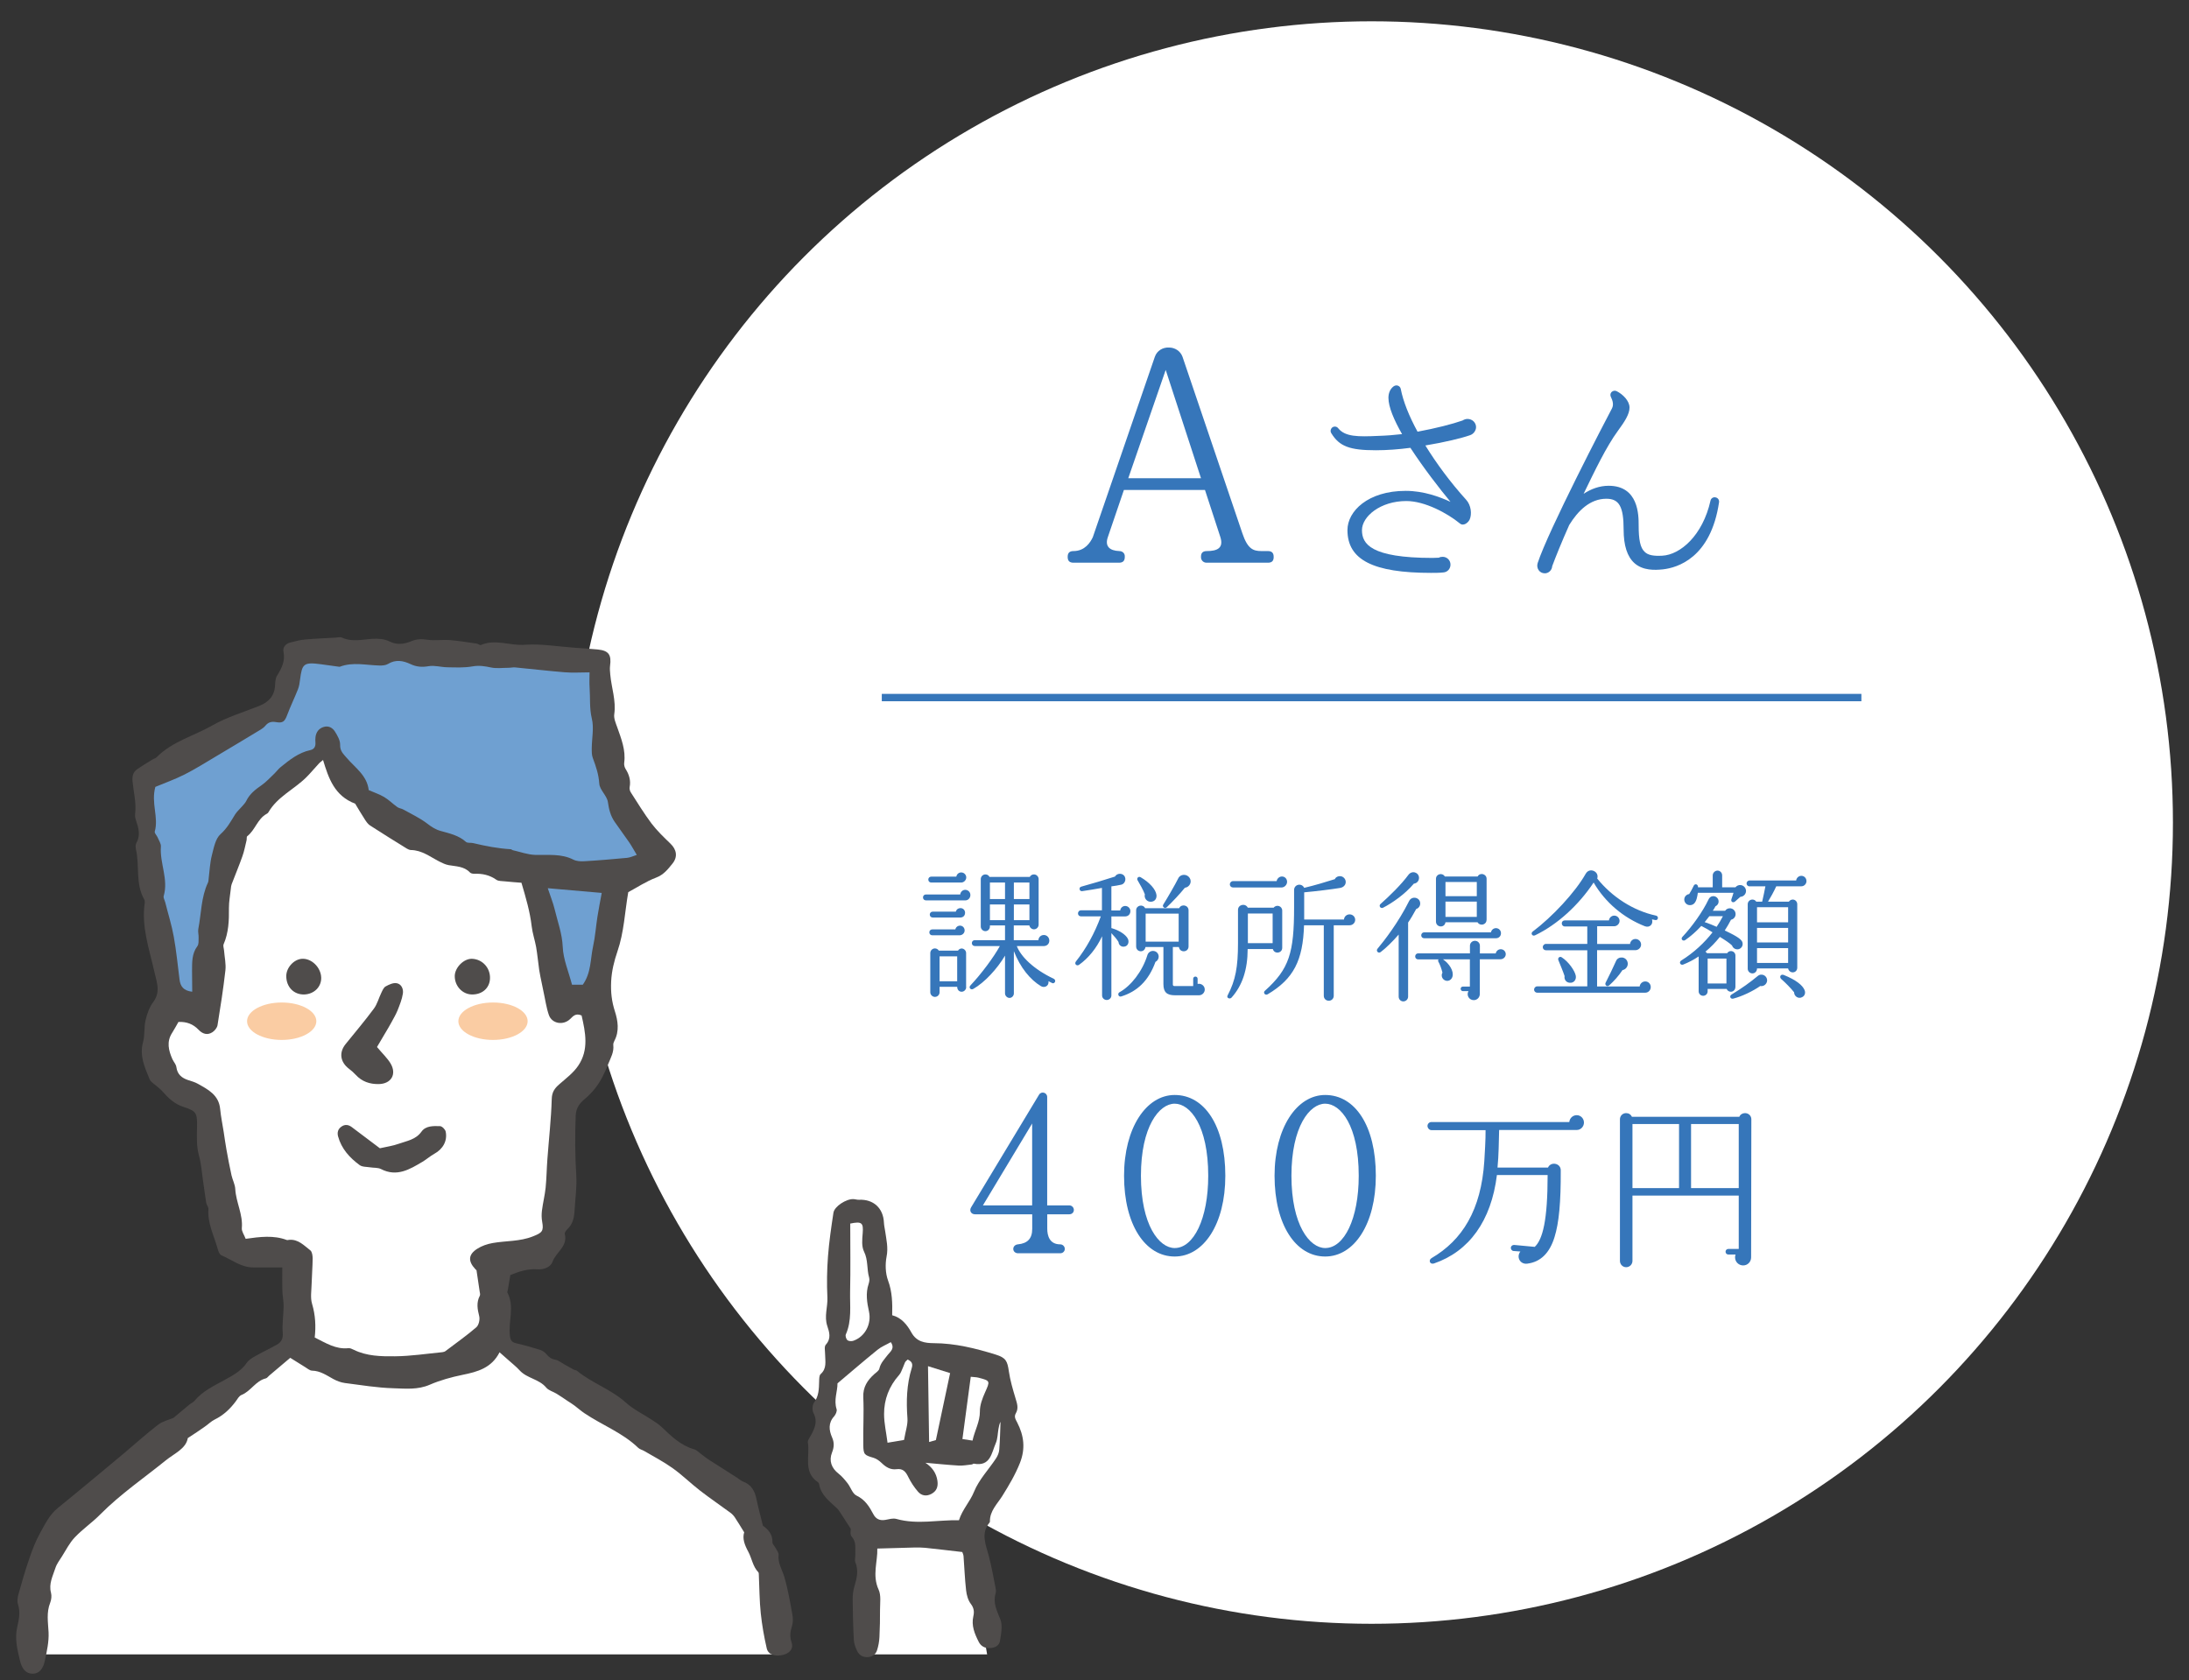
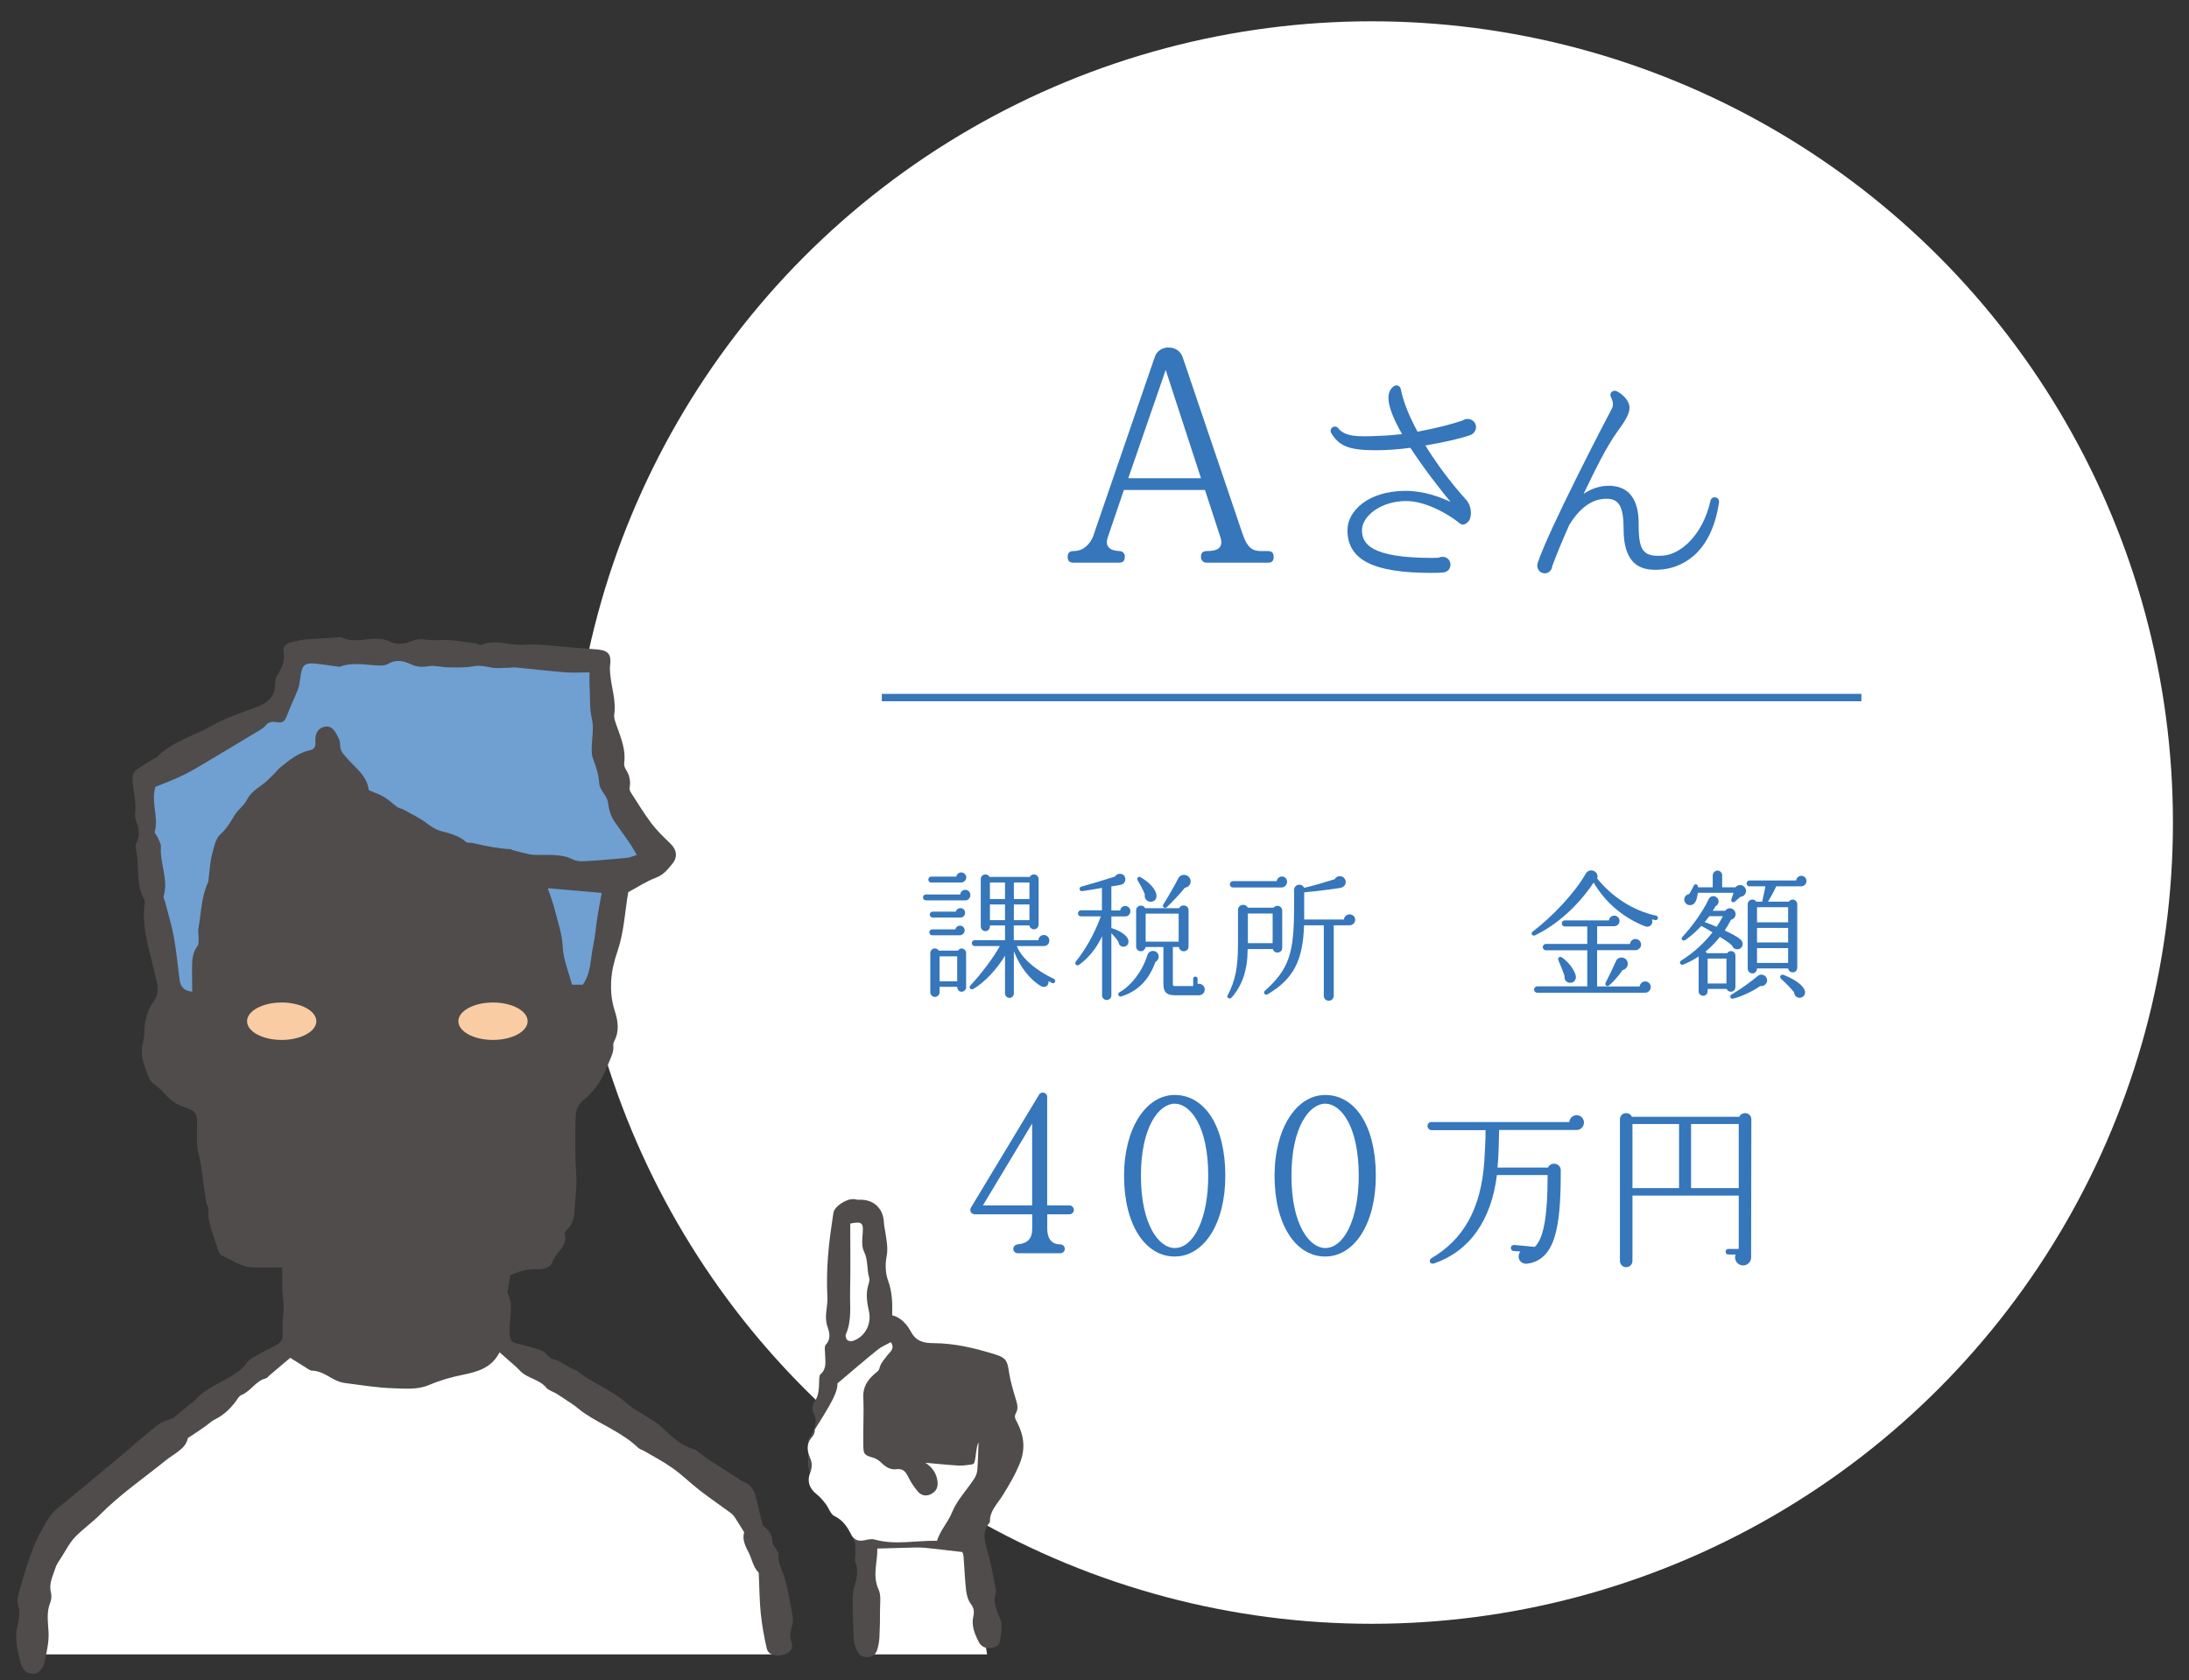
<svg xmlns="http://www.w3.org/2000/svg" version="1.1" id="レイヤー_1" x="0px" y="0px" viewBox="0 0 297 228" style="enable-background:new 0 0 297 228;" xml:space="preserve">
  <rect x="0" y="0" width="297" height="228" fill="#333333" stroke="none" />
  <style type="text/css">
	.st0{fill:#FFFFFF;}
	.st1{fill:#3676BA;}
	.st2{fill:none;stroke:#3676BA;stroke-miterlimit:10;}
	.st3{fill:#4F4C4B;}
	.st4{fill:#6FA0D1;}
	.st5{fill:#FACCA3;}
</style>
  <circle class="st0" cx="186.09" cy="111.62" r="108.73" />
  <g>
    <g>
      <g>
        <g>
          <path class="st1" d="M172.03,76.36h-8.33c-0.46,0-0.79-0.38-0.75-0.83c0-0.5,0.25-0.75,0.79-0.75c1.37,0,2.33-0.38,1.83-1.92      l-2.08-6.37h-11l-2.17,6.37c-0.46,1.29,0.25,1.87,1.54,1.92c0.46,0,0.79,0.33,0.75,0.79c0,0.54-0.25,0.79-0.79,0.79h-6.17      c-0.54,0-0.79-0.25-0.79-0.79c0-0.54,0.25-0.79,0.79-0.79c1.54,0,2.29-1.17,2.62-1.88l8.42-24.49c0.29-0.83,1.08-1.29,1.92-1.25      c0.79,0,1.54,0.46,1.83,1.25l8.12,23.95c0.71,2.12,1.46,2.42,2.58,2.42h0.88c0.54,0,0.79,0.25,0.79,0.79      C172.82,76.11,172.57,76.36,172.03,76.36z M153.08,64.9h9.87l-4.79-14.7L153.08,64.9z" />
          <path class="st1" d="M199.47,59.05c-1.12,0.4-3.46,0.97-6.08,1.4c1.52,2.46,3.4,5.01,5.53,7.36c0.7,0.76,0.79,1.98,0.49,2.67      c-0.21,0.46-0.85,0.97-1.34,0.55c-1.67-1.37-4.74-3.04-7.26-3.04c-3.53,0-6.02,2.1-6.02,3.95s1.16,3.77,9.58,3.77      c0.3,0,0.61-0.03,0.85-0.03c0.15-0.09,0.33-0.12,0.52-0.12c0.58,0,1.06,0.46,1.06,1.06c0,0.58-0.43,1.03-0.97,1.06      c-0.55,0.06-1.12,0.06-1.67,0.06c-7.84,0-11.34-1.76-11.34-5.81c0-2.55,2.77-5.32,7.9-5.32c2.46,0,4.62,0.82,6.08,1.49      c-1.49-1.79-3.65-4.59-5.44-7.33c-1.58,0.21-3.22,0.33-4.68,0.33c-3.56,0-4.95-0.52-6.05-2.31c-0.18-0.27-0.09-0.64,0.18-0.82      c0.27-0.15,0.58-0.09,0.76,0.15c0.94,1.16,2.67,1.16,5.44,1.03c1.09-0.03,2.19-0.12,3.22-0.24c-1.09-1.91-1.85-3.68-1.85-4.92      c0-0.61,0.21-1.22,0.73-1.58c0.37-0.24,0.85-0.06,0.94,0.36c0.33,1.7,1.12,3.68,2.28,5.81c2.49-0.46,4.71-1.03,6.11-1.52      c0.18-0.12,0.42-0.21,0.67-0.21c0.64,0,1.16,0.49,1.16,1.12C200.26,58.44,199.92,58.9,199.47,59.05z" />
          <path class="st1" d="M225.64,77.26c-1.12,0.12-2.74,0.18-3.89-0.85c-0.97-0.88-1.46-2.37-1.46-4.56c0-3.1-0.61-4.17-2.34-4.17      c-2.22,0-3.86,1.64-5.04,3.56c-1.03,2.31-1.85,4.35-2.31,5.59c-0.03,0.55-0.49,0.97-1,0.97c-0.76,0-1.19-0.73-0.97-1.4      c1.43-4.38,9.18-19.3,10.09-21c0.24-0.49,0.09-1.03-0.15-1.52c-0.15-0.3-0.06-0.64,0.24-0.79c0.18-0.09,0.36-0.09,0.55,0      c0.79,0.4,1.73,1.28,1.73,2.22c0,0.88-0.64,1.88-1.58,3.16c-1.58,2.16-3.13,5.41-4.65,8.54c1.03-0.67,2.16-1.09,3.4-1.09      c4.07,0,4.07,4.01,4.07,5.35c0,1.95,0.21,3.07,0.82,3.62c0.46,0.46,1.22,0.58,2.37,0.52c2.46-0.12,5.5-2.74,6.56-7.48      c0.06-0.3,0.37-0.52,0.7-0.43c0.3,0.06,0.49,0.33,0.46,0.64C232.12,75.74,227.56,77.04,225.64,77.26z" />
        </g>
      </g>
      <line class="st2" x1="119.64" y1="94.66" x2="252.55" y2="94.66" />
    </g>
  </g>
  <g>
    <path class="st1" d="M130.99,122.18h-5.36c-0.23,0-0.4-0.17-0.4-0.4c0-0.23,0.17-0.4,0.4-0.4h4.65c0.04-0.34,0.32-0.63,0.68-0.63   c0.38,0,0.7,0.3,0.7,0.7C131.67,121.83,131.37,122.18,130.99,122.18z M130.42,119.76h-4.07c-0.23,0-0.4-0.17-0.4-0.4   s0.17-0.4,0.4-0.4h3.4c0.06-0.32,0.32-0.57,0.67-0.57c0.38,0,0.68,0.32,0.68,0.68S130.78,119.76,130.42,119.76z M130.19,126.92   h-3.7c-0.23,0-0.4-0.17-0.4-0.4s0.17-0.4,0.4-0.4h3.13c0.06-0.29,0.32-0.51,0.63-0.51c0.36,0,0.63,0.29,0.63,0.65   C130.88,126.64,130.55,126.92,130.19,126.92z M130.27,124.51h-3.72c-0.23,0-0.4-0.17-0.4-0.4c0-0.23,0.17-0.4,0.4-0.4h3.13   c0.08-0.29,0.32-0.48,0.63-0.48c0.36,0,0.63,0.27,0.63,0.63C130.93,124.27,130.67,124.51,130.27,124.51z M131.09,133.97   c0,0.32-0.29,0.61-0.61,0.61c-0.38,0-0.61-0.3-0.61-0.67h-2.39v0.74c0,0.34-0.28,0.63-0.63,0.63c-0.34,0-0.63-0.29-0.63-0.63v-5.32   c0-0.34,0.28-0.63,0.63-0.63c0.23,0,0.42,0.13,0.53,0.3h2.6c0.11-0.17,0.29-0.29,0.49-0.29c0.32,0,0.61,0.29,0.61,0.61V133.97z    M127.48,133.16h2.39v-3.38h-2.39V133.16z M142.75,133.4c-0.17-0.08-0.34-0.17-0.49-0.25c0.08,0.68-0.57,0.95-1.03,0.67   c-1.44-0.87-2.79-2.49-3.67-4.75v5.74c0,0.32-0.27,0.61-0.59,0.61c-0.32,0-0.61-0.29-0.61-0.61v-5.13   c-1.06,1.79-2.77,3.65-4.31,4.52c-0.34,0.19-0.67-0.19-0.38-0.48c1.44-1.52,3.17-3.84,3.99-5.34h-3.4c-0.23,0-0.4-0.17-0.4-0.4   s0.17-0.4,0.4-0.4h4.1v-2h-2.05v0.15c0,0.34-0.27,0.63-0.61,0.63c-0.34,0-0.63-0.29-0.63-0.63v-6.44c0-0.34,0.28-0.63,0.63-0.63   c0.25,0,0.46,0.13,0.55,0.34h5.47c0.1-0.21,0.32-0.34,0.57-0.34c0.34,0,0.63,0.29,0.63,0.63v6.19c0,0.34-0.29,0.63-0.63,0.63   c-0.3,0-0.57-0.23-0.63-0.53h-2.11v2h3.34c0.02-0.4,0.34-0.7,0.74-0.7c0.42,0,0.74,0.34,0.74,0.76c0,0.47-0.36,0.74-0.74,0.74   h-3.67c0.53,1.39,2.22,3.12,5.03,4.45c0.15,0.08,0.23,0.27,0.15,0.42S142.9,133.48,142.75,133.4z M134.31,122h2.05v-2.24h-2.05V122   z M134.31,124.87h2.05v-2.13h-2.05V124.87z M137.56,122h2.11v-2.24h-2.11V122z M137.56,124.87h2.11v-2.13h-2.11V124.87z" />
    <path class="st1" d="M152.65,124.36h-1.86v1.6c0.06-0.02,0.08,0,0.13,0.02c0.91,0.27,1.84,0.85,2.11,1.42   c0.21,0.44,0.02,1.01-0.51,1.06c-0.4,0.06-0.74-0.23-0.76-0.63c-0.19-0.34-0.65-0.87-0.97-1.2v8.46c0,0.34-0.29,0.61-0.63,0.61   c-0.34,0-0.63-0.27-0.63-0.61v-8.04c-0.76,1.63-1.86,2.98-3.13,3.88c-0.3,0.21-0.68-0.11-0.42-0.46c1.42-1.79,2.53-3.82,3.38-6.12   h-2.7c-0.23,0-0.4-0.17-0.4-0.4c0-0.23,0.17-0.42,0.4-0.42h2.85v-3.04c-0.68,0.13-2.01,0.34-2.68,0.44   c-0.38,0.06-0.51-0.51-0.13-0.61c1.12-0.3,3.42-0.99,4.58-1.37c0.21-0.36,0.67-0.47,1.03-0.29c0.59,0.32,0.46,1.23-0.17,1.39   c-0.32,0.08-0.99,0.19-1.35,0.23v3.27h1.2c0.04-0.34,0.32-0.61,0.68-0.61c0.38,0,0.7,0.32,0.7,0.7   C153.37,124.06,153.07,124.36,152.65,124.36z M156.77,130.53c-0.93,2.58-2.51,4.03-4.65,4.69c-0.36,0.11-0.55-0.38-0.23-0.57   c1.58-0.87,3.12-2.87,3.78-5.02c0.09-0.34,0.4-0.59,0.76-0.59c0.44,0,0.78,0.34,0.78,0.78   C157.21,130.14,157.02,130.4,156.77,130.53z M162.68,135.06h-3.25c-1.08,0-1.58-0.38-1.58-1.52v-5.03h-2.43   c-0.15,0.84-1.27,0.72-1.27-0.08v-4.9c0-0.68,0.91-0.89,1.22-0.29h4.62c0.3-0.63,1.27-0.42,1.27,0.29v4.9   c0,0.82-1.18,0.91-1.31,0.08h-0.82v5.09c0,0.15,0.09,0.21,0.23,0.21h2.53v-0.99c0-0.17,0.13-0.3,0.3-0.3c0.17,0,0.3,0.13,0.3,0.3   v0.7c0.49-0.11,0.97,0.25,0.97,0.76C163.46,134.71,163.1,135.06,162.68,135.06z M156.15,122.37c-0.53,0.02-0.95-0.47-0.82-1.01   c-0.17-0.49-0.7-1.44-0.99-1.92c-0.15-0.27,0.13-0.57,0.42-0.4c1.23,0.72,2.05,1.65,2.15,2.41   C156.96,121.93,156.7,122.35,156.15,122.37z M155.44,127.78h4.48v-3.8h-4.48V127.78z M160.76,120.47c-0.68,0.84-1.58,1.8-2.45,2.64   c-0.27,0.25-0.67-0.06-0.48-0.36c0.46-0.72,1.65-2.77,2.03-3.55c0.28-0.61,1.16-0.65,1.54-0.08   C161.77,119.67,161.41,120.39,160.76,120.47z" />
    <path class="st1" d="M173.97,128.62c0,0.76-1.08,0.89-1.27,0.17h-3.42c0,2.77-0.72,4.96-2.19,6.59c-0.23,0.25-0.72,0.04-0.53-0.3   c1.08-2.05,1.41-3.88,1.41-7.09v-4.52c0-0.72,0.99-0.95,1.33-0.3h3.51c0.38-0.48,1.16-0.23,1.16,0.4V128.62z M173.89,120.43h-6.61   c-0.23,0-0.42-0.19-0.42-0.42c0-0.23,0.19-0.44,0.42-0.44h5.93c0.06-0.34,0.36-0.63,0.72-0.63c0.4,0,0.7,0.32,0.7,0.72   C174.63,120.09,174.25,120.43,173.89,120.43z M169.31,127.99h3.36v-4.03h-3.36V127.99z M183.11,125.56h-2.15v9.57   c0,0.38-0.29,0.67-0.67,0.67s-0.68-0.28-0.68-0.67v-9.57h-2.68c-0.15,4.75-1.39,7.26-4.94,9.37c-0.4,0.19-0.63-0.27-0.38-0.47   c3.32-2.98,3.97-5.15,3.97-11.36v-2.32c0-0.78,1.03-1.01,1.37-0.3c1.37-0.32,3.04-0.82,4.16-1.18c0.17-0.4,0.74-0.51,1.08-0.3   c0.38,0.23,0.51,0.7,0.29,1.08c-0.15,0.25-0.42,0.38-0.7,0.42c-1.03,0.17-3.17,0.44-4.83,0.59v3.69h5.4c0.02-0.4,0.36-0.7,0.76-0.7   c0.42,0,0.76,0.32,0.76,0.74S183.52,125.56,183.11,125.56z" />
-     <path class="st1" d="M192.15,123.35c-0.36,0.66-0.72,1.29-1.1,1.84v10.05c0,0.36-0.29,0.65-0.65,0.65s-0.63-0.29-0.63-0.65v-8.42   c-0.8,0.93-1.8,1.9-2.45,2.38c-0.32,0.23-0.67-0.17-0.42-0.46c0.89-1.06,2.83-3.55,4.29-6.48c0.38-0.74,1.5-0.49,1.5,0.34   C192.7,122.95,192.46,123.26,192.15,123.35z M191.83,119.91c-1.16,1.39-2.91,2.62-4.18,3.27c-0.34,0.17-0.63-0.27-0.34-0.51   c1.14-1.01,2.79-2.6,3.78-3.95c0.49-0.66,1.44-0.34,1.44,0.42C192.53,119.53,192.23,119.88,191.83,119.91z M203.59,130.17h-2.81   v4.71c0,0.46-0.36,0.84-0.82,0.84c-0.65,0-1.03-0.68-0.72-1.22h-0.76c-0.17,0-0.3-0.15-0.3-0.32c0-0.17,0.13-0.3,0.3-0.3h0.95v-3.7   h-3.65c0.84,0.57,1.5,1.58,1.29,2.34c-0.1,0.38-0.46,0.65-0.85,0.57c-0.51-0.1-0.76-0.67-0.51-1.1c-0.11-0.49-0.36-1.16-0.55-1.48   c-0.06-0.1-0.06-0.23,0.02-0.32h-2.77c-0.23,0-0.4-0.17-0.4-0.4c0-0.23,0.17-0.42,0.4-0.42h7.03v-1.03c0-0.38,0.3-0.67,0.68-0.67   s0.67,0.29,0.67,0.67v1.04h2.15c0.06-0.32,0.34-0.57,0.68-0.57c0.38,0,0.68,0.3,0.68,0.68   C204.29,129.87,203.97,130.17,203.59,130.17z M202.98,127.32h-9.75c-0.23,0-0.4-0.17-0.4-0.4c0-0.23,0.17-0.4,0.4-0.4h9.06   c0.06-0.32,0.34-0.57,0.68-0.57c0.38,0,0.68,0.3,0.68,0.68C203.66,127.02,203.36,127.32,202.98,127.32z M201.69,124.83   c0,0.67-0.87,0.89-1.22,0.32h-4.35c-0.11,0.82-1.29,0.72-1.29-0.1v-5.79c0-0.67,0.87-0.89,1.2-0.32h4.45   c0.32-0.59,1.22-0.36,1.22,0.32V124.83z M196.12,121.61h4.25v-1.92h-4.25V121.61z M196.12,124.42h4.25v-2.07h-4.25V124.42z" />
    <path class="st1" d="M224.58,124.85l-0.44-0.09c0.21,0.67-0.34,1.18-0.97,0.93c-2.89-1.14-5.36-3.21-6.95-5.93   c-2.01,3.04-4.9,5.7-7.94,7.16c-0.38,0.19-0.65-0.27-0.32-0.51c2.64-1.98,5.76-5.32,7.18-7.83c0.27-0.47,0.7-0.55,1.08-0.4   c0.36,0.15,0.65,0.53,0.49,1.04c1.98,2.47,4.88,4.37,7.98,5.03c0.17,0.04,0.28,0.19,0.25,0.36   C224.91,124.8,224.75,124.89,224.58,124.85z M223.23,134.71h-14.67c-0.23,0-0.42-0.19-0.42-0.42c0-0.23,0.19-0.44,0.42-0.44h6.8   v-4.9h-5.62c-0.23,0-0.42-0.19-0.42-0.42s0.19-0.44,0.42-0.44h5.62v-2.37h-3.06c-0.23,0-0.4-0.19-0.4-0.42s0.17-0.4,0.4-0.4h6   c0.04-0.36,0.34-0.65,0.72-0.65c0.4,0,0.72,0.32,0.72,0.72c0,0.38-0.34,0.72-0.72,0.72h-2.32v2.41h4.46   c0.04-0.38,0.34-0.68,0.74-0.68c0.42,0,0.76,0.34,0.76,0.76s-0.36,0.76-0.78,0.76h-5.19v4.92h5.78c0.04-0.38,0.36-0.68,0.76-0.68   c0.42,0,0.74,0.34,0.74,0.76S223.65,134.71,223.23,134.71z M212.96,133.36c-0.48-0.04-0.76-0.46-0.68-0.91   c-0.19-0.59-0.63-1.63-0.84-2.15c-0.13-0.3,0.17-0.57,0.44-0.4c0.93,0.59,1.79,1.82,1.92,2.51   C213.89,132.93,213.56,133.42,212.96,133.36z M220.14,131.64c-0.55,0.82-1.16,1.5-1.8,2.07c-0.3,0.27-0.65-0.06-0.49-0.36   c0.44-0.87,1.04-2.09,1.42-2.96c0.28-0.65,1.35-0.63,1.56,0.19C220.95,131.05,220.63,131.56,220.14,131.64z" />
    <path class="st1" d="M235.45,133.97c0,0.32-0.27,0.61-0.61,0.61c-0.25,0-0.48-0.15-0.57-0.38h-2.58v0.32   c0,0.34-0.27,0.61-0.61,0.61c-0.34,0-0.61-0.27-0.61-0.61v-4.73c-0.7,0.47-1.39,0.82-2.09,1.1c-0.38,0.15-0.63-0.32-0.27-0.55   c1.67-1.03,3.17-2.43,4.24-3.82c-0.34-0.23-1.1-0.67-1.52-0.87c-0.68,0.74-1.42,1.39-2.18,1.92c-0.3,0.21-0.67-0.13-0.38-0.44   c1.31-1.39,2.77-3.44,3.53-5.05c0.11-0.25,0.3-0.44,0.59-0.47c0.38-0.04,0.74,0.25,0.78,0.63c0.04,0.32-0.13,0.61-0.42,0.74   c-0.09,0.19-0.23,0.42-0.36,0.61h1.67c0.36-0.53,1.2-0.42,1.39,0.23c0.13,0.44-0.13,0.89-0.59,0.99c-0.25,0.49-0.57,1.03-0.85,1.46   c1.88,0.87,2.34,1.29,2.41,1.65c0.1,0.4-0.15,0.8-0.55,0.89c-0.38,0.08-0.76-0.15-0.87-0.51c-0.38-0.36-0.99-0.76-1.65-1.16   c-0.61,0.76-1.27,1.44-1.96,2c0.08,0.06,0.15,0.11,0.21,0.21h2.74c0.1-0.17,0.29-0.29,0.51-0.29c0.34,0,0.61,0.27,0.61,0.61V133.97   z M228.71,122.57c-0.28-0.32-0.25-0.8,0.08-1.08c0.11-0.09,0.25-0.15,0.4-0.17c0.17-0.27,0.51-0.87,0.61-1.12   c0.11-0.29,0.59-0.3,0.59,0.21h1.99v-1.62c0-0.34,0.3-0.65,0.65-0.65s0.63,0.29,0.63,0.65v1.62h1.8c0.36-0.46,1.08-0.4,1.35,0.13   c0.27,0.53-0.11,1.14-0.68,1.16c-0.23,0.21-0.59,0.53-0.74,0.65c-0.28,0.21-0.59,0-0.47-0.34c0.08-0.19,0.21-0.66,0.28-0.86h-4.84   c-0.06,0.46-0.17,1.18-0.55,1.5C229.47,122.92,228.97,122.88,228.71,122.57z M232.91,125.77c0.3-0.44,0.61-0.97,0.85-1.44h-1.84   c-0.23,0.3-0.42,0.55-0.63,0.8C231.73,125.27,232.55,125.6,232.91,125.77z M234.24,133.46v-3.38h-2.55v3.38H234.24z M239.76,133.08   c-0.04,0.47-0.48,0.82-0.93,0.72c-0.99,0.7-2.49,1.41-3.65,1.71c-0.4,0.11-0.59-0.34-0.25-0.55c1.44-0.87,2.56-1.69,3.5-2.47   c0.17-0.15,0.36-0.25,0.59-0.23C239.46,132.28,239.78,132.66,239.76,133.08z M237.37,120.28c-0.21,0-0.4-0.17-0.4-0.4   c0-0.21,0.19-0.4,0.4-0.4h6.33c0.04-0.34,0.34-0.63,0.7-0.63c0.4,0,0.7,0.32,0.7,0.72c0,0.38-0.32,0.7-0.68,0.7   c-0.1,0-0.61,0-3.42,0c-0.32,0.72-0.8,1.56-1.12,2.09h2.83c0.11-0.17,0.3-0.29,0.53-0.29c0.34,0,0.61,0.29,0.61,0.63v8.62   c0,0.36-0.27,0.63-0.61,0.63c-0.32,0-0.57-0.23-0.63-0.53h-4.22c0,0.36-0.25,0.67-0.63,0.67c-0.34,0-0.63-0.29-0.63-0.63v-8.76   c0-0.34,0.28-0.63,0.63-0.63c0.23,0,0.42,0.11,0.53,0.29h0.8c0.13-0.53,0.34-1.58,0.44-2.09H237.37z M242.61,123.11h-4.22v2.05   h4.22V123.11z M242.61,127.89v-1.97h-4.22v1.97H242.61z M242.61,130.67v-2.01h-4.22v2.01H242.61z M244.84,134.35   c0.15,0.36,0.06,0.78-0.34,0.97c-0.51,0.27-1.08-0.13-1.08-0.67c-0.42-0.53-1.2-1.33-1.75-1.8c-0.3-0.29-0.06-0.7,0.34-0.55   C243.72,132.99,244.57,133.71,244.84,134.35z" />
    <path class="st1" d="M145.09,164.78h-3v1.95c0,0.96,0.31,2.13,1.76,2.13c0.34,0,0.62,0.28,0.62,0.62c0,0.34-0.28,0.59-0.62,0.59   h-5.72c-0.37,0-0.65-0.25-0.65-0.59c0-0.34,0.28-0.59,0.62-0.62c1.27-0.12,1.95-0.74,1.95-2.1v-1.98h-7.77   c-0.5,0-0.8-0.46-0.53-0.93l9.22-15.29c0.31-0.53,1.11-0.31,1.11,0.31v14.7h3c0.34,0,0.62,0.28,0.62,0.62   S145.43,164.78,145.09,164.78z M133.36,163.57h6.68v-11.11L133.36,163.57z" />
    <path class="st1" d="M159.38,170.51c-3.99,0-6.87-4.3-6.87-10.96c0-6.47,3-10.96,6.87-10.96c4.05,0,6.87,4.18,6.87,10.96   C166.25,166.11,163.31,170.51,159.38,170.51z M159.38,149.77c-2.1,0-4.58,3.1-4.58,9.78c0,6.71,2.48,9.81,4.58,9.81   c2.57,0,4.55-3.96,4.55-9.81C163.93,152.77,161.48,149.77,159.38,149.77z" />
    <path class="st1" d="M179.8,170.51c-3.99,0-6.87-4.3-6.87-10.96c0-6.47,3-10.96,6.87-10.96c4.05,0,6.87,4.18,6.87,10.96   C186.67,166.11,183.73,170.51,179.8,170.51z M179.8,149.77c-2.1,0-4.58,3.1-4.58,9.78c0,6.71,2.48,9.81,4.58,9.81   c2.57,0,4.55-3.96,4.55-9.81C184.35,152.77,181.91,149.77,179.8,149.77z" />
    <path class="st1" d="M213.92,153.34H203.4c-0.05,1.7-0.05,3.4-0.22,5.1h6.85c0.38-0.86,1.73-0.6,1.73,0.36   c0.02,4.36-0.24,7.14-0.84,9.06c-0.67,2.2-1.92,3.4-3.71,3.62c-0.96,0.12-1.51-0.89-0.93-1.65l-0.93-0.07   c-0.22-0.02-0.38-0.24-0.36-0.46c0.02-0.22,0.24-0.38,0.46-0.36l2.78,0.26c1.08-1.01,1.75-3.59,1.75-9.75h-6.88   c-0.77,6.25-3.79,10.37-8.53,12c-0.58,0.19-0.79-0.46-0.34-0.72c4.17-2.44,6.73-6.52,7.16-13.18c0.05-0.79,0.19-3.04,0.17-4.19   h-7.35c-0.29,0-0.53-0.29-0.53-0.57c0-0.29,0.24-0.53,0.53-0.53h18.71c0.05-0.53,0.48-0.93,1.01-0.93c0.55,0,0.98,0.46,0.98,1.01   C214.9,152.89,214.47,153.34,213.92,153.34z" />
    <path class="st1" d="M237.59,170.62c0,0.62-0.48,1.1-1.08,1.1c-0.6,0-1.1-0.48-1.1-1.1c0-0.12,0.02-0.26,0.07-0.38h-0.98   c-0.22,0-0.38-0.17-0.38-0.38c0-0.22,0.17-0.38,0.38-0.38h1.41v-7.24h-14.42v8.86c0,0.48-0.38,0.86-0.86,0.86   c-0.46,0-0.84-0.38-0.84-0.86v-19.21c0-0.48,0.38-0.84,0.84-0.84c0.36,0,0.65,0.19,0.79,0.5h14.57c0.12-0.31,0.43-0.5,0.77-0.5   c0.48,0,0.86,0.36,0.86,0.84L237.59,170.62z M221.49,161.23h6.32v-8.7h-6.32V161.23z M229.44,161.23h6.47v-8.7h-6.47V161.23z" />
  </g>
  <g>
    <path class="st0" d="M4.21,224.5h101.03c0,0,0.99-19.3-12.29-27.3c-16.11-9.71-27.01-15.72-27.01-15.72l-25.4,0.4   c0,0-10.97,7.04-23.78,17.74C1.7,212.18,4.21,224.5,4.21,224.5z" />
    <polygon class="st0" points="133.93,224.5 117.47,224.5 117.47,207.56 131.05,207.56  " />
    <path class="st3" d="M25.48,195.15c-0.25,1.46-1.83,2.08-3.02,3.05c-2.97,2.4-6.13,4.56-8.84,7.29c-1.09,1.11-2.4,2-3.47,3.13   c-0.71,0.74-1.18,1.7-1.74,2.58c-0.32,0.51-0.71,1.01-0.89,1.57c-0.35,1.09-0.93,2.14-0.6,3.37c0.11,0.41,0.05,0.94-0.11,1.35   c-0.53,1.33-0.29,2.65-0.22,4.01c0.06,1.28-0.23,2.6-0.51,3.87c-0.18,0.84-0.59,1.74-1.63,1.75c-1.11,0.01-1.54-0.92-1.75-1.81   c-0.35-1.46-0.72-2.94-0.37-4.48c0.23-1.03,0.46-2.05,0.11-3.13c-0.13-0.4-0.06-0.92,0.06-1.35c0.46-1.64,0.93-3.28,1.49-4.89   c0.4-1.17,0.85-2.35,1.45-3.43c0.68-1.21,1.27-2.48,2.41-3.4c3.01-2.44,5.99-4.93,8.96-7.41c1.54-1.29,3.03-2.65,4.62-3.87   c0.64-0.49,1.51-0.69,2.1-0.94c0.79-0.66,1.46-1.23,2.13-1.78c0.23-0.19,0.54-0.31,0.73-0.54c1.1-1.32,2.58-2,4.05-2.81   c1.05-0.58,2.27-1.21,3.03-2.33c0.27-0.4,0.74-0.68,1.18-0.93c0.95-0.54,1.95-1,2.9-1.54c0.61-0.34,0.88-0.81,0.81-1.62   c-0.1-1.19,0.11-2.4,0.12-3.6c0.01-0.7-0.15-1.39-0.17-2.09c-0.03-1.05-0.01-2.1-0.01-3.18c-1.44,0-2.68-0.01-3.92,0   c-1.66,0.02-2.91-1.04-4.34-1.64c-0.25-0.11-0.42-0.56-0.51-0.89c-0.49-1.78-1.4-3.46-1.25-5.39c0.02-0.27-0.25-0.55-0.3-0.84   c-0.17-1.03-0.29-2.08-0.45-3.11c-0.16-1.08-0.22-2.19-0.52-3.24c-0.37-1.3-0.3-2.6-0.28-3.91c0.04-1.94-0.07-2.19-1.84-2.76   c-1.22-0.4-2.06-1.2-2.86-2.12c-0.25-0.29-0.58-0.52-0.87-0.78c-0.3-0.27-0.71-0.49-0.85-0.83c-0.66-1.61-1.42-3.2-0.9-5.07   c0.26-0.95,0.11-2,0.34-2.97c0.2-0.86,0.52-1.76,1.04-2.46c0.58-0.78,0.68-1.54,0.54-2.4c-0.09-0.6-0.27-1.18-0.4-1.77   c-0.69-3.07-1.77-6.08-1.29-9.31c0.02-0.14,0-0.32-0.07-0.44c-1.22-2.12-0.61-4.54-1.12-6.77c-0.06-0.28-0.08-0.66,0.05-0.89   c0.59-1.04,0.3-2.04-0.04-3.05c-0.1-0.28-0.17-0.6-0.13-0.89c0.19-1.51-0.21-2.96-0.35-4.44c-0.06-0.67,0.07-1.23,0.6-1.61   c0.69-0.49,1.42-0.91,2.14-1.36c0.17-0.11,0.4-0.15,0.53-0.29c2.11-2.14,5.04-2.88,7.56-4.32c1.98-1.13,4.23-1.79,6.37-2.65   c1.28-0.51,2.07-1.36,2.14-2.8c0.02-0.44,0.05-0.94,0.27-1.3c0.62-1.01,1.14-1.99,0.87-3.26c-0.12-0.59,0.29-1.07,0.9-1.23   c0.68-0.18,1.37-0.36,2.07-0.42c1.36-0.12,2.72-0.17,4.08-0.25c0.3-0.02,0.65-0.12,0.9,0c1.38,0.63,2.76,0.24,4.16,0.16   c0.73-0.04,1.57,0.01,2.21,0.33c1.07,0.54,2.05,0.4,3.04-0.01c0.73-0.31,1.42-0.31,2.21-0.19c0.97,0.14,1.98-0.03,2.97,0.04   c1.23,0.1,2.45,0.3,3.68,0.48c0.19,0.03,0.43,0.25,0.56,0.19c1.97-0.85,3.96,0.12,5.96-0.03c2.23-0.16,4.5,0.24,6.75,0.4   c1.05,0.08,2.11,0.13,3.16,0.24c1.48,0.15,1.87,0.72,1.66,2.23c-0.05,0.38,0,0.79,0.03,1.18c0.16,1.79,0.81,3.52,0.54,5.38   c-0.08,0.55,0.2,1.19,0.4,1.75c0.55,1.57,1.18,3.11,0.95,4.84c-0.04,0.27,0.05,0.62,0.2,0.85c0.48,0.76,0.71,1.55,0.54,2.45   c-0.04,0.22,0.03,0.51,0.15,0.7c0.92,1.43,1.81,2.89,2.83,4.25c0.75,0.98,1.66,1.85,2.55,2.71c0.84,0.8,1.02,1.79,0.29,2.7   c-0.62,0.77-1.2,1.53-2.24,1.92c-1.33,0.5-2.55,1.32-3.77,1.97c-0.47,2.68-0.56,5.42-1.48,8.08c-0.42,1.23-0.77,2.6-0.84,4.03   c-0.07,1.44,0.07,2.7,0.51,4.07c0.4,1.25,0.63,2.67-0.07,3.99c-0.09,0.17-0.17,0.39-0.15,0.58c0.11,0.95-0.34,1.7-0.68,2.55   c-0.47,1.19-0.99,2.31-1.77,3.3c-0.39,0.5-0.84,0.97-1.32,1.38c-0.75,0.62-1.28,1.23-1.33,2.35c-0.11,2.72-0.09,5.43,0.08,8.15   c0.09,1.54-0.14,3.1-0.23,4.65c-0.05,0.98-0.22,1.9-0.99,2.62c-0.17,0.16-0.39,0.47-0.34,0.65c0.42,1.68-1.19,2.45-1.65,3.73   c-0.28,0.79-1.24,1.11-2.05,1.05c-1.36-0.1-2.56,0.32-3.69,0.78c-0.12,0.73-0.23,1.4-0.35,2.08c-0.02,0.1-0.09,0.22-0.05,0.29   c1.02,1.92,0.09,3.96,0.35,5.92c0.08,0.63,0.32,0.85,0.9,0.98c1.07,0.24,2.13,0.55,3.18,0.88c0.32,0.1,0.65,0.32,0.86,0.58   c0.34,0.41,0.68,0.67,1.23,0.76c0.42,0.08,0.8,0.4,1.19,0.62c0.43,0.24,0.86,0.49,1.29,0.72c0.13,0.07,0.32,0.06,0.43,0.15   c2.05,1.69,4.65,2.52,6.65,4.33c1.03,0.93,2.33,1.55,3.5,2.32c0.46,0.3,0.93,0.6,1.33,0.97c1.31,1.25,2.6,2.52,4.42,3.04   c0.36,0.1,0.67,0.44,0.99,0.67c0.33,0.24,0.63,0.5,0.97,0.72c1.3,0.84,2.62,1.67,3.92,2.5c0.25,0.16,0.48,0.38,0.76,0.49   c1.13,0.41,1.61,1.29,1.83,2.4c0.23,1.11,0.53,2.21,0.87,3.59c0.57,0.41,1.33,1.06,1.29,2.24c-0.01,0.25,0.29,0.51,0.42,0.77   c0.16,0.31,0.45,0.65,0.42,0.94c-0.13,1.13,0.49,2.02,0.78,3.02c0.5,1.69,0.79,3.44,1.1,5.17c0.09,0.48,0.07,1.04-0.07,1.5   c-0.23,0.74-0.33,1.4-0.05,2.19c0.29,0.82-0.22,1.45-1.08,1.68c-1.11,0.3-2.09,0.01-2.29-0.86c-0.36-1.56-0.64-3.16-0.81-4.75   c-0.18-1.7-0.18-3.42-0.26-5.14c-0.01-0.15,0.01-0.35-0.07-0.44c-0.76-0.79-0.88-1.89-1.36-2.78c-0.52-0.96-0.82-1.8-0.56-2.64   c-0.48-0.78-0.86-1.41-1.27-2.03c-0.16-0.24-0.37-0.46-0.6-0.63c-1.37-1.01-2.79-1.97-4.13-3.01c-1.26-0.98-2.41-2.11-3.71-3.04   c-1.22-0.87-2.56-1.57-3.86-2.33c-0.26-0.15-0.59-0.22-0.8-0.42c-2.13-2.06-4.92-3.09-7.33-4.72c-0.46-0.31-0.87-0.68-1.31-1.01   c-0.31-0.23-0.64-0.44-0.97-0.65c-0.49-0.33-0.98-0.67-1.49-0.98c-0.46-0.28-1.07-0.43-1.39-0.82c-0.97-1.17-2.6-1.24-3.6-2.33   c-0.47-0.52-1.03-0.95-1.55-1.42c-0.36-0.32-0.73-0.64-1.18-1.04c-1.08,2.13-2.99,2.65-5.02,3.06c-1.51,0.31-3.04,0.73-4.45,1.34   c-1.63,0.71-3.29,0.53-4.92,0.48c-2.2-0.06-4.4-0.43-6.59-0.71c-0.54-0.07-1.09-0.28-1.57-0.54c-0.92-0.5-1.77-1.12-2.9-1.14   c-0.31-0.01-0.63-0.3-0.93-0.48c-0.77-0.47-1.53-0.96-2.02-1.26c-1.03,0.87-1.94,1.64-2.85,2.41c-0.15,0.13-0.29,0.34-0.46,0.38   c-1.38,0.33-2.03,1.74-3.3,2.25c-0.33,0.13-0.56,0.56-0.79,0.88c-0.77,1.03-1.67,1.88-2.84,2.45c-0.49,0.24-0.89,0.66-1.35,0.97   C27.1,194.09,26.4,194.55,25.48,195.15z" />
    <path class="st3" d="M115.43,207.46c-0.58-0.9-0.98-1.52-1.38-2.13c-0.16-0.25-0.32-0.51-0.54-0.7c-0.99-0.93-2.12-1.74-2.37-3.22   c-0.02-0.09-0.07-0.21-0.15-0.26c-2.07-1.39-1.07-3.57-1.38-5.41c-0.05-0.29,0.24-0.64,0.41-0.95c0.52-0.97,0.96-1.9,0.35-3.04   c-0.2-0.37-0.16-1.09,0.08-1.42c0.66-0.89,0.66-1.87,0.69-2.87c0.01-0.34,0-0.81,0.2-0.99c0.87-0.77,0.62-1.74,0.61-2.68   c0-0.45-0.14-1.06,0.09-1.31c0.77-0.84,0.48-1.72,0.21-2.53c-0.45-1.32,0.07-2.59,0.01-3.88c-0.09-1.85-0.06-3.72,0.08-5.57   c0.15-1.98,0.44-3.96,0.74-5.93c0.13-0.86,1.73-1.89,2.71-1.85c0.25,0.01,0.5,0.1,0.74,0.09c1.97-0.1,3.32,1.13,3.4,3.11   c0.02,0.39,0.11,0.78,0.17,1.17c0.16,1.13,0.43,2.22,0.19,3.43c-0.2,1.04-0.16,2.27,0.2,3.25c0.57,1.53,0.6,3.05,0.56,4.71   c1.26,0.32,2.03,1.3,2.6,2.33c0.71,1.29,1.84,1.45,3.04,1.46c2.9,0.01,5.67,0.7,8.41,1.55c1.38,0.43,1.58,0.87,1.78,2.28   c0.18,1.23,0.54,2.44,0.9,3.64c0.21,0.7,0.45,1.35,0.05,2.04c-0.28,0.47-0.04,0.83,0.18,1.25c0.91,1.77,1.15,3.53,0.37,5.5   c-0.64,1.61-1.49,3.03-2.4,4.49c-0.65,1.04-1.7,2.02-1.67,3.44c0,0.05-0.01,0.11-0.04,0.14c-1.25,1.5-0.5,3.03-0.1,4.58   c0.36,1.41,0.62,2.85,0.9,4.27c0.05,0.24,0.09,0.52,0.02,0.75c-0.4,1.3,0.16,2.36,0.63,3.54c0.34,0.85,0.11,1.97-0.05,2.95   c-0.1,0.64-0.72,0.94-1.39,0.96c-0.67,0.02-1.19-0.26-1.49-0.85c-0.55-1.09-1.02-2.2-0.73-3.47c0.14-0.6,0.09-1.12-0.34-1.68   c-0.37-0.49-0.57-1.19-0.64-1.83c-0.18-1.55-0.23-3.11-0.35-4.66c-0.02-0.23-0.15-0.46-0.17-0.55c-1.76-0.2-3.39-0.4-5.02-0.57   c-0.5-0.05-1.01-0.05-1.51-0.04c-1.64,0.04-3.27,0.09-5,0.14c0.07,1.74-0.72,3.62,0.18,5.58c0.35,0.77,0.19,1.79,0.19,2.69   c0.01,1.25-0.02,2.51-0.08,3.76c-0.03,0.59-0.14,1.2-0.32,1.76c-0.18,0.56-0.62,0.9-1.25,0.94c-0.69,0.04-1.19-0.27-1.47-0.86   c-0.21-0.45-0.4-0.95-0.43-1.44c-0.1-1.85-0.15-3.71-0.16-5.56c-0.01-0.6,0.08-1.22,0.25-1.79c0.32-1.08,0.57-2.12,0.11-3.23   c-0.12-0.3,0.02-0.7,0-1.05c-0.05-0.82,0.18-1.68-0.5-2.43C115.3,208.25,115.44,207.65,115.43,207.46z" />
-     <path class="st0" d="M43.83,103.13c0.76,2.51,1.56,4.87,4.36,5.93c0.39,0.64,0.84,1.42,1.33,2.17c0.19,0.29,0.41,0.61,0.69,0.79   c1.64,1.06,3.3,2.09,4.96,3.12c0.17,0.1,0.38,0.2,0.57,0.21c1.5,0.01,2.63,0.93,3.87,1.56c0.4,0.2,0.82,0.41,1.26,0.49   c1.02,0.18,2.1,0.15,2.9,1c0.12,0.13,0.38,0.17,0.57,0.17c1.09-0.04,2.08,0.16,3,0.81c0.29,0.21,0.77,0.17,1.17,0.22   c0.74,0.08,1.48,0.13,2.24,0.19c0.6,2.03,1.16,3.93,1.39,5.92c0.11,0.94,0.43,1.86,0.6,2.79c0.18,1.04,0.27,2.09,0.42,3.13   c0.09,0.59,0.22,1.17,0.34,1.76c0.08,0.39,0.16,0.78,0.24,1.17c0.24,1.07,0.38,2.18,0.74,3.2c0.42,1.16,1.95,1.42,2.88,0.52   c0.42-0.41,0.75-0.82,1.55-0.48c0.52,2.27,1.02,4.65-0.46,6.82c-0.66,0.98-1.67,1.73-2.57,2.52c-0.63,0.55-1,1.06-1.02,2.01   c-0.08,2.72-0.39,5.42-0.59,8.14c-0.1,1.29-0.11,2.6-0.24,3.89c-0.11,1.04-0.37,2.06-0.5,3.1c-0.06,0.49-0.06,1.01,0.03,1.5   c0.24,1.3-0.02,1.51-1.26,2c-1.78,0.71-3.64,0.58-5.45,0.9c-0.73,0.13-1.48,0.38-2.1,0.78c-1.22,0.78-1.26,1.68-0.28,2.74   c0.14,0.15,0.29,0.28,0.18,0.17c0.17,1.16,0.3,2.02,0.43,2.89c0.03,0.19,0.1,0.42,0.02,0.57c-0.49,0.93-0.32,1.83-0.08,2.79   c0.11,0.45-0.06,1.2-0.39,1.49c-1.33,1.14-2.77,2.16-4.17,3.22c-0.11,0.09-0.27,0.14-0.42,0.16c-2.15,0.21-4.3,0.54-6.45,0.56   c-1.89,0.02-3.83-0.01-5.61-0.89c-0.22-0.11-0.49-0.24-0.72-0.21c-1.71,0.18-3.06-0.71-4.56-1.45c0.17-1.51,0.1-3.03-0.36-4.57   c-0.25-0.83-0.08-1.79-0.06-2.7c0.03-1.15,0.13-2.3,0.14-3.44c0-0.38-0.07-0.91-0.31-1.11c-0.86-0.66-1.64-1.55-2.9-1.43   c-0.1,0.01-0.21,0.05-0.3,0.02c-1.8-0.68-3.65-0.43-5.58-0.16c-0.2-0.54-0.56-1.01-0.52-1.45c0.17-1.85-0.79-3.5-0.89-5.3   c-0.03-0.63-0.37-1.24-0.51-1.87c-0.26-1.16-0.48-2.34-0.69-3.51c-0.14-0.79-0.25-1.58-0.37-2.37c-0.16-1.04-0.38-2.07-0.48-3.11   c-0.18-1.92-1.64-2.65-3.05-3.44c-0.39-0.22-0.84-0.34-1.27-0.48c-0.88-0.29-1.49-0.77-1.62-1.77c-0.05-0.38-0.37-0.71-0.54-1.08   c-0.52-1.18-0.82-2.37-0.03-3.58c0.3-0.46,0.55-0.96,0.85-1.47c1.09-0.05,1.99,0.28,2.73,1.06c0.55,0.58,1.22,0.78,1.9,0.32   c0.3-0.2,0.61-0.59,0.67-0.93c0.4-2.47,0.79-4.95,1.07-7.44c0.1-0.87-0.11-1.78-0.18-2.68c-0.02-0.3-0.16-0.64-0.06-0.88   c0.68-1.57,0.74-3.21,0.72-4.88c-0.01-0.89,0.17-1.78,0.26-2.67c0.02-0.2,0.04-0.41,0.11-0.59c0.48-1.27,1.01-2.52,1.46-3.8   c0.25-0.69,0.38-1.43,0.56-2.15c0.05-0.19-0.02-0.48,0.1-0.57c1.08-0.84,1.38-2.35,2.63-3.03c0.09-0.05,0.18-0.11,0.23-0.2   c1.22-2.12,3.48-3.11,5.14-4.75c0.57-0.56,1.08-1.2,1.63-1.78C43.34,103.51,43.58,103.34,43.83,103.13z" />
    <path class="st4" d="M26.08,134.58c-1.2-0.14-1.61-0.75-1.72-1.65c-0.25-1.94-0.43-3.89-0.78-5.81c-0.28-1.57-0.77-3.11-1.16-4.67   c-0.07-0.29-0.28-0.61-0.21-0.86c0.67-2.28-0.55-4.45-0.38-6.71c0.03-0.41-0.28-0.84-0.45-1.26c-0.12-0.27-0.44-0.57-0.38-0.78   c0.55-1.94-0.53-3.87,0.08-6.06c1.22-0.51,2.63-1.01,3.96-1.68c1.48-0.75,2.89-1.64,4.32-2.49c2.02-1.2,4.04-2.41,6.05-3.63   c0.21-0.13,0.42-0.29,0.58-0.48c0.39-0.48,0.82-0.62,1.46-0.51c0.96,0.17,1.19-0.1,1.53-1c0.44-1.17,0.99-2.29,1.45-3.46   c0.16-0.41,0.23-0.86,0.28-1.3c0.28-2.15,0.47-2.41,2.85-2.09c0.8,0.11,1.6,0.22,2.39,0.33c0.05,0.01,0.11,0.02,0.15,0.01   c1.77-0.68,3.57-0.21,5.37-0.17c0.39,0.01,0.85-0.02,1.17-0.21c1.04-0.64,2.06-0.45,3.04,0.01c0.82,0.39,1.58,0.45,2.48,0.29   c0.81-0.14,1.69,0.14,2.53,0.15c1.14,0.02,2.31,0.08,3.42-0.12c0.89-0.16,1.67-0.03,2.52,0.15c0.76,0.16,1.58,0.04,2.37,0.04   c0.3,0,0.61-0.08,0.9-0.05c2.24,0.21,4.48,0.48,6.73,0.66c1.09,0.09,2.19,0.01,3.36,0.01c0,0.73-0.04,1.41,0.01,2.09   c0.1,1.39-0.04,2.77,0.3,4.18c0.31,1.27,0,2.68-0.01,4.03c0,0.45-0.01,0.93,0.15,1.34c0.42,1.12,0.79,2.21,0.87,3.45   c0.05,0.86,1.04,1.63,1.17,2.51c0.14,0.99,0.36,1.87,0.91,2.67c0.65,0.95,1.34,1.86,1.99,2.81c0.34,0.5,0.62,1.03,1.02,1.69   c-0.5,0.16-0.89,0.36-1.31,0.4c-1.94,0.18-3.87,0.35-5.81,0.46c-0.49,0.03-1.06,0-1.49-0.22c-1.66-0.84-3.41-0.59-5.16-0.64   c-1.03-0.03-2.04-0.41-3.06-0.64c-0.09-0.02-0.18-0.13-0.27-0.13c-1.73-0.1-3.42-0.43-5.1-0.83c-0.32-0.08-0.76,0.02-0.97-0.16   c-0.99-0.89-2.23-1.15-3.44-1.49c-0.69-0.19-1.24-0.55-1.81-0.99c-0.99-0.76-2.15-1.3-3.24-1.91c-0.26-0.15-0.6-0.17-0.83-0.34   c-0.61-0.43-1.14-0.98-1.78-1.36c-0.64-0.38-1.37-0.62-2.1-0.94c-0.22-1.99-1.85-3.04-3-4.39c-0.47-0.55-0.9-0.92-0.88-1.76   c0.02-0.59-0.36-1.25-0.7-1.79c-0.33-0.53-0.89-0.85-1.57-0.62c-0.63,0.21-0.98,0.69-1.07,1.35c-0.03,0.25-0.03,0.51-0.01,0.76   c0.04,0.53-0.17,0.91-0.69,1.02c-1.59,0.34-2.81,1.32-4.02,2.3c-0.31,0.25-0.55,0.58-0.83,0.86c-0.58,0.55-1.12,1.15-1.76,1.6   c-0.84,0.58-1.62,1.18-2.08,2.13c-0.14,0.3-0.4,0.54-0.62,0.8c-0.29,0.34-0.64,0.64-0.88,1.01c-0.59,0.95-1.09,1.9-1.99,2.7   c-0.7,0.62-0.92,1.86-1.18,2.87c-0.26,1.01-0.3,2.08-0.43,3.12c-0.03,0.2-0.02,0.42-0.1,0.59c-0.94,1.99-0.9,4.19-1.31,6.29   c-0.07,0.38,0.06,0.8,0.04,1.19c-0.01,0.39,0.04,0.88-0.17,1.15c-0.76,1.02-0.71,2.18-0.72,3.34   C26.07,132.68,26.08,133.58,26.08,134.58z" />
    <path class="st4" d="M79.07,133.63c-0.54,0-1.09,0-1.46,0c-0.46-1.77-1.19-3.44-1.26-5.14c-0.08-1.82-0.7-3.43-1.1-5.12   c-0.22-0.9-0.58-1.77-0.93-2.84c0.76,0.07,1.29,0.11,1.82,0.16c1.76,0.15,3.53,0.31,5.5,0.48c-0.22,1.2-0.42,2.2-0.58,3.22   c-0.21,1.34-0.3,2.7-0.59,4.02C80.09,130.14,80.23,132,79.07,133.63z" />
-     <path class="st0" d="M113.63,187.72c1.84-1.55,3.61-3.08,5.44-4.56c0.53-0.43,1.18-0.68,1.79-1.03c0.61,0.86-0.1,1.32-0.39,1.7   c-0.45,0.6-0.98,1.1-1.16,1.89c-0.06,0.29-0.43,0.52-0.69,0.75c-0.93,0.84-1.55,1.75-1.49,3.14c0.1,2.15-0.04,4.32,0,6.48   c0.02,1.32,0.16,1.37,1.4,1.74c0.4,0.12,0.79,0.41,1.1,0.71c0.58,0.56,1.2,0.94,2.02,0.83c0.87-0.12,1.25,0.36,1.59,1.07   c0.35,0.71,0.8,1.39,1.32,1.99c0.46,0.53,1.12,0.66,1.8,0.3c0.68-0.36,0.95-0.93,0.83-1.78c-0.15-1.06-0.72-1.85-1.63-2.45   c1.51,0.13,3.01,0.29,4.52,0.38c0.59,0.03,1.18-0.09,1.77-0.15c0.1-0.01,0.2-0.12,0.28-0.11c2.26,0.43,2.4-1.46,2.98-2.79   c0.25-0.58,0.25-1.28,0.36-1.92c0.06-0.33,0.11-0.66,0.28-0.97c-0.05,1.25-0.07,2.51-0.17,3.76c-0.03,0.42-0.21,0.86-0.45,1.22   c-0.99,1.5-2.31,2.87-2.97,4.5c-0.55,1.37-1.59,2.41-2.05,3.88c-2.81-0.07-5.65,0.62-8.49-0.18c-0.45-0.13-1,0.04-1.5,0.13   c-0.74,0.13-1.28-0.11-1.63-0.78c-0.54-1.03-1.12-1.96-2.28-2.52c-0.55-0.26-0.79-1.13-1.22-1.68c-0.37-0.47-0.76-0.94-1.22-1.3   c-0.95-0.74-1.33-1.73-0.88-2.87c0.28-0.7,0.32-1.32,0.01-2.03c-0.43-0.98-0.55-1.97,0.28-2.88c0.21-0.24,0.41-0.7,0.33-0.96   C113.1,189.97,113.64,188.82,113.63,187.72z" />
+     <path class="st0" d="M113.63,187.72c1.84-1.55,3.61-3.08,5.44-4.56c0.53-0.43,1.18-0.68,1.79-1.03c0.61,0.86-0.1,1.32-0.39,1.7   c-0.45,0.6-0.98,1.1-1.16,1.89c-0.06,0.29-0.43,0.52-0.69,0.75c-0.93,0.84-1.55,1.75-1.49,3.14c0.1,2.15-0.04,4.32,0,6.48   c0.02,1.32,0.16,1.37,1.4,1.74c0.4,0.12,0.79,0.41,1.1,0.71c0.58,0.56,1.2,0.94,2.02,0.83c0.87-0.12,1.25,0.36,1.59,1.07   c0.35,0.71,0.8,1.39,1.32,1.99c0.46,0.53,1.12,0.66,1.8,0.3c0.68-0.36,0.95-0.93,0.83-1.78c-0.15-1.06-0.72-1.85-1.63-2.45   c1.51,0.13,3.01,0.29,4.52,0.38c0.59,0.03,1.18-0.09,1.77-0.15c0.1-0.01,0.2-0.12,0.28-0.11c0.25-0.58,0.25-1.28,0.36-1.92c0.06-0.33,0.11-0.66,0.28-0.97c-0.05,1.25-0.07,2.51-0.17,3.76c-0.03,0.42-0.21,0.86-0.45,1.22   c-0.99,1.5-2.31,2.87-2.97,4.5c-0.55,1.37-1.59,2.41-2.05,3.88c-2.81-0.07-5.65,0.62-8.49-0.18c-0.45-0.13-1,0.04-1.5,0.13   c-0.74,0.13-1.28-0.11-1.63-0.78c-0.54-1.03-1.12-1.96-2.28-2.52c-0.55-0.26-0.79-1.13-1.22-1.68c-0.37-0.47-0.76-0.94-1.22-1.3   c-0.95-0.74-1.33-1.73-0.88-2.87c0.28-0.7,0.32-1.32,0.01-2.03c-0.43-0.98-0.55-1.97,0.28-2.88c0.21-0.24,0.41-0.7,0.33-0.96   C113.1,189.97,113.64,188.82,113.63,187.72z" />
    <path class="st0" d="M115.36,166.04c1.57-0.33,1.8-0.1,1.69,1.29c-0.07,0.84-0.17,1.81,0.18,2.51c0.57,1.15,0.36,2.37,0.69,3.52   c0.08,0.27,0.02,0.6-0.07,0.88c-0.42,1.25-0.22,2.5,0.05,3.73c0.37,1.68-0.51,3.4-2.11,3.97c-0.24,0.09-0.64,0.07-0.81-0.08   c-0.18-0.15-0.31-0.58-0.22-0.78c0.83-1.87,0.54-3.85,0.58-5.79C115.41,172.23,115.36,169.18,115.36,166.04z" />
-     <path class="st0" d="M122.66,195.4c-0.7,0.12-1.46,0.25-2.24,0.38c-0.18-1.42-0.47-2.65-0.47-3.88c-0.01-2,0.68-3.78,2.03-5.3   c0.26-0.28,0.37-0.7,0.54-1.05c0.1-0.22,0.17-0.47,0.28-0.69c0.07-0.13,0.2-0.22,0.35-0.37c0.52,0.23,0.75,0.55,0.55,1.17   c-0.69,2.22-0.75,4.48-0.58,6.79C123.19,193.31,122.86,194.21,122.66,195.4z" />
-     <path class="st0" d="M125.91,185.39c0.88,0.27,1.83,0.57,3,0.94c-0.63,2.95-1.25,5.91-1.93,9.09c-0.14,0.04-0.55,0.15-0.92,0.26   C126.01,192.23,125.96,188.87,125.91,185.39z" />
-     <path class="st0" d="M131.95,195.49c-0.46-0.07-0.85-0.13-1.37-0.21c0.38-2.8,0.75-5.58,1.13-8.45c0.41,0.05,0.76,0.04,1.08,0.13   c1.59,0.42,1.55,0.44,0.86,1.99c-0.36,0.81-0.71,1.72-0.7,2.58C132.96,192.96,132.24,194.12,131.95,195.49z" />
    <path class="st3" d="M51.15,142.08c0.77,0.92,1.41,1.51,1.84,2.23c0.87,1.46,0.09,2.77-1.6,2.8c-1.21,0.02-2.28-0.33-3.13-1.26   c-0.27-0.29-0.57-0.56-0.89-0.8c-1.22-0.92-1.41-2.23-0.46-3.39c1.28-1.59,2.61-3.15,3.82-4.79c0.46-0.62,0.66-1.44,1.01-2.15   c0.15-0.31,0.31-0.71,0.58-0.86c0.45-0.25,1.02-0.52,1.49-0.44c0.67,0.11,0.95,0.81,0.85,1.42c-0.12,0.78-0.43,1.53-0.72,2.27   c-0.24,0.59-0.58,1.15-0.88,1.71c-0.26,0.48-0.55,0.96-0.83,1.43C51.86,140.88,51.49,141.51,51.15,142.08z" />
    <path class="st3" d="M51.54,155.82c0.98-0.22,1.78-0.33,2.53-0.6c1.11-0.4,2.33-0.55,3.12-1.66c0.58-0.81,1.62-0.77,2.52-0.74   c0.27,0.01,0.7,0.44,0.76,0.74c0.26,1.27-0.39,2.38-1.54,3.01c-0.56,0.31-1.05,0.75-1.6,1.08c-1.75,1.04-3.49,2.1-5.64,0.99   c-0.42-0.21-0.97-0.15-1.46-0.23c-0.49-0.08-1.08-0.04-1.44-0.31c-1.35-0.99-2.46-2.21-2.92-3.89c-0.14-0.53-0.02-1,0.46-1.33   c0.48-0.34,0.96-0.26,1.4,0.07C49.02,153.91,50.29,154.87,51.54,155.82z" />
    <path class="st3" d="M43.58,132.65c0.04,1.26-0.95,2.25-2.29,2.3c-1.41,0.04-2.44-0.99-2.45-2.48c-0.01-1.14,1.02-2.29,2.13-2.36   C42.26,130.03,43.53,131.26,43.58,132.65z" />
    <path class="st3" d="M64.06,130.11c1.42,0.06,2.5,1.27,2.42,2.72c-0.07,1.28-1.08,2.15-2.47,2.12c-1.29-0.03-2.32-1.15-2.31-2.51   C61.72,131.28,62.94,130.06,64.06,130.11z" />
    <path class="st5" d="M42.92,138.58c0,1.4-2.11,2.54-4.7,2.54c-2.6,0-4.7-1.14-4.7-2.54c0-1.4,2.11-2.54,4.7-2.54   C40.81,136.04,42.92,137.18,42.92,138.58z" />
    <path class="st5" d="M71.59,138.58c0,1.4-2.11,2.54-4.7,2.54c-2.6,0-4.7-1.14-4.7-2.54c0-1.4,2.11-2.54,4.7-2.54   C69.49,136.04,71.59,137.18,71.59,138.58z" />
  </g>
</svg>